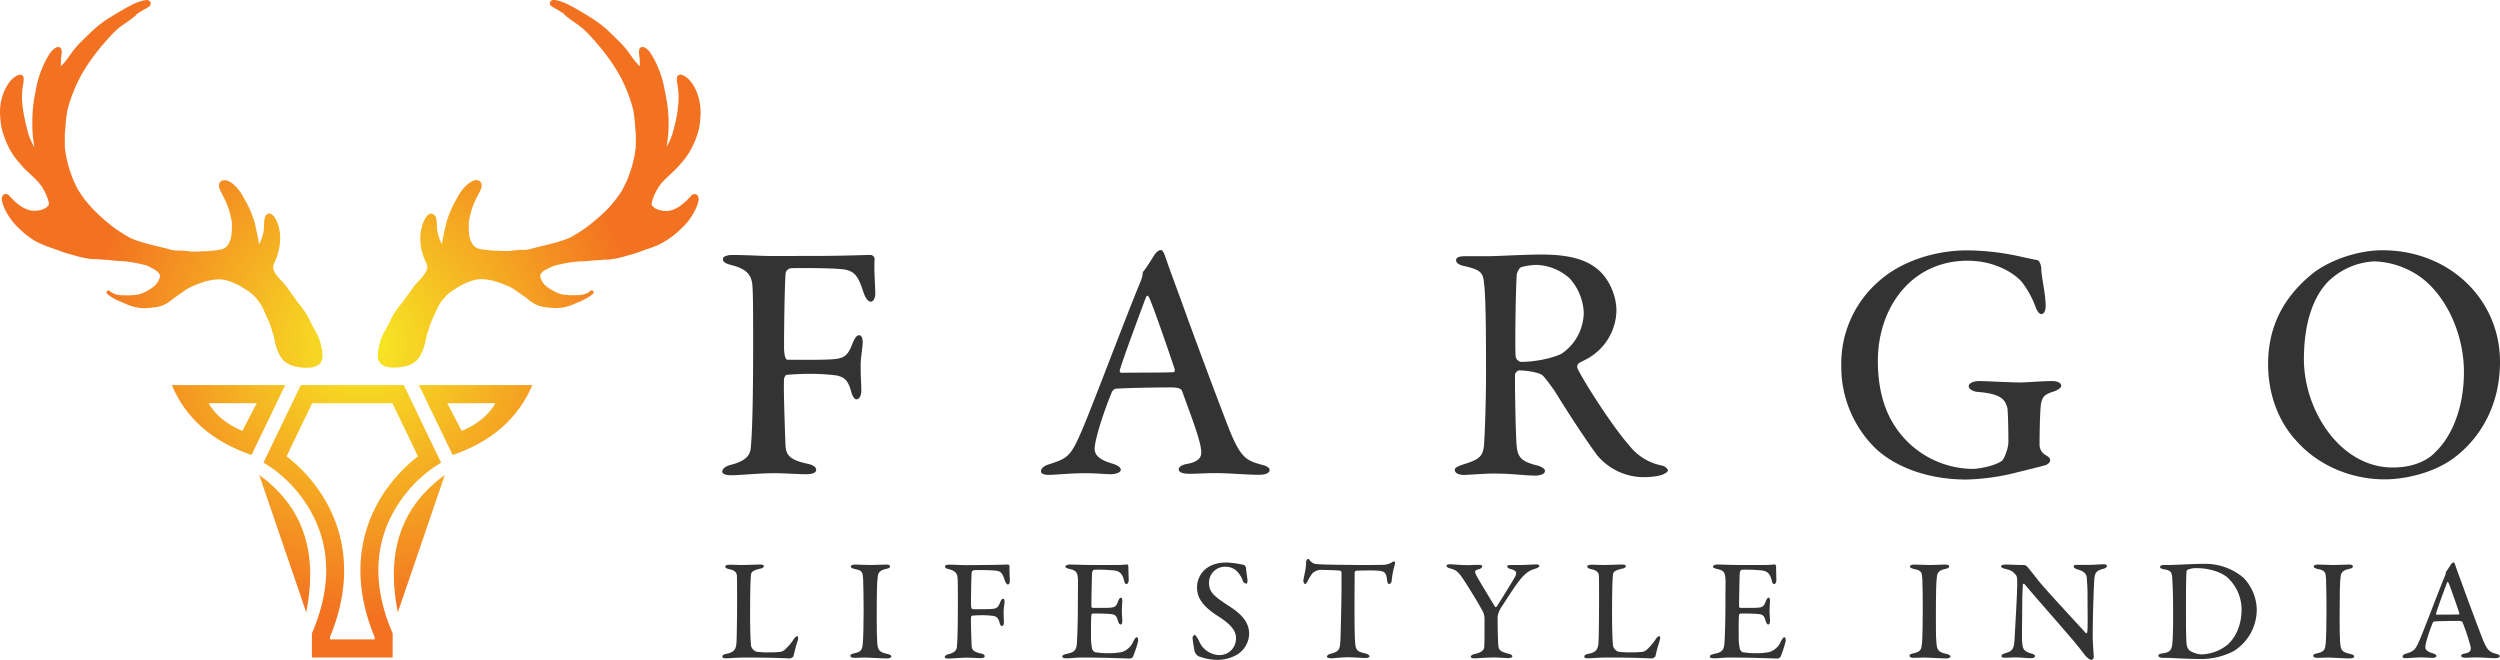
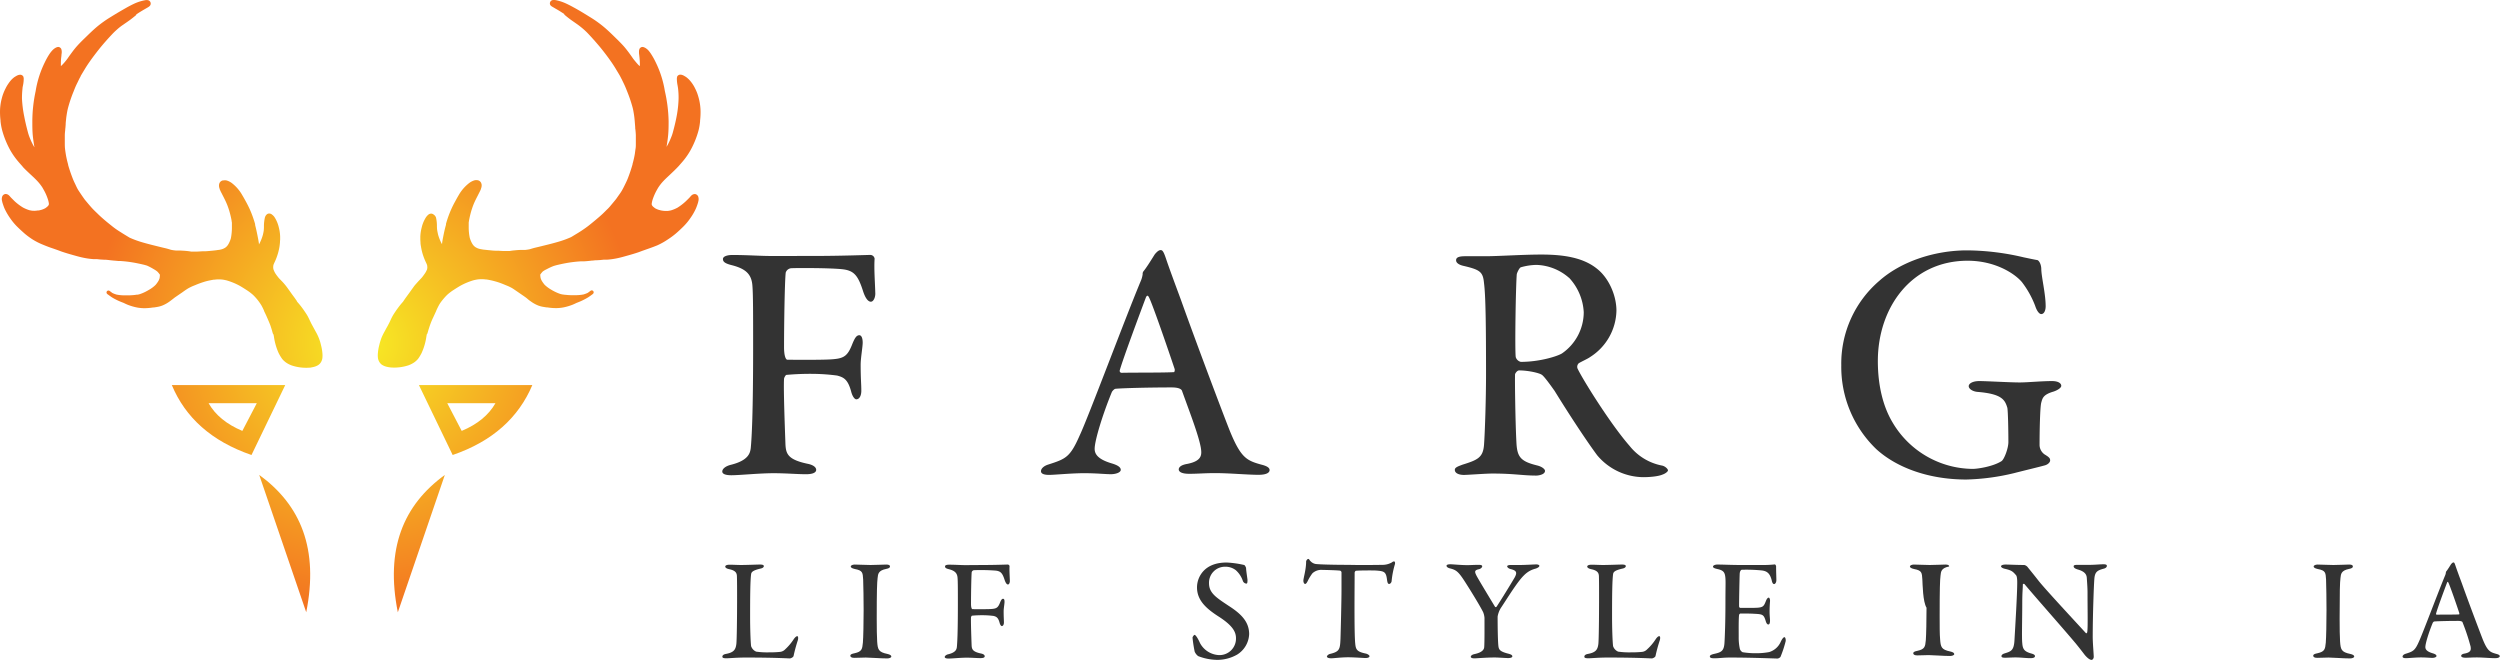
<svg xmlns="http://www.w3.org/2000/svg" xmlns:xlink="http://www.w3.org/1999/xlink" viewBox="0 0 910.06 240.26">
  <defs>
    <style>.cls-1{fill:#333;}.cls-2{fill:url(#radial-gradient);}.cls-3{fill:url(#radial-gradient-6);}</style>
    <radialGradient id="radial-gradient" cx="132.5" cy="124.88" r="99.52" gradientUnits="userSpaceOnUse">
      <stop offset="0" stop-color="#f7ec24" />
      <stop offset="1" stop-color="#f37221" />
    </radialGradient>
    <radialGradient id="radial-gradient-6" cx="92.72" cy="81.7" r="0" xlink:href="#radial-gradient" />
  </defs>
  <g id="Layer_2" data-name="Layer 2">
    <g id="Layer_1-2" data-name="Layer 1">
      <path class="cls-1" d="M296.9,93.17c8.89,0,18.89-.37,19.87-.37a1.6,1.6,0,0,1,1.61,1.36c-.25,3.58.12,8.15.24,12.34.13,1.61-.61,3.33-1.6,3.33s-2-1.23-2.84-3.82c-1.85-5.8-3.33-7.53-7.53-8s-16-.5-18.63-.37a2.3,2.3,0,0,0-2,1.6c-.37,3.21-.61,19-.61,27.15,0,3.09.61,4.57,1.23,4.57,4.69,0,14.19.12,17.16-.25,3.7-.37,4.93-1.48,6.54-5.68.74-1.72,1.35-3,2.46-3,.87,0,1.24,1.24,1.24,2.72s-.74,5.68-.74,7.9c0,5.43.24,7,.24,9.62,0,1.61-.61,3.09-1.85,3.09-.49,0-1.35-.87-1.85-2.84-1.23-4.57-2.84-5.18-5.06-5.8a70.43,70.43,0,0,0-8.27-.62,97.05,97.05,0,0,0-10.24.37c-.25,0-.86,1-.86,1.48-.25,3.46.37,19.75.49,23.08.12,3.95.49,6.17,8,7.78,2,.37,3.21,1.23,3.21,2.22s-1.23,1.6-3.7,1.6c-3.21,0-7.16-.37-11.85-.37-5.18,0-12.34.74-15.3.74-2.47,0-3.33-.61-3.33-1.35,0-1,1.23-2,3.2-2.47,6.42-1.61,6.92-4.32,7.16-6,.37-3.83.87-12.59.87-37,0-11.61,0-18.76-.25-22-.25-4.2-2.22-6.3-7.53-7.65-2.47-.62-3.21-1.24-3.21-2.23s1.61-1.48,3.46-1.48c5.43,0,10.12.37,14.19.37Z" />
      <path class="cls-1" d="M424.4,94c1.11,3.33,3.21,9,5.43,15,6.54,18.27,15.67,42.34,17.77,47.64,4.07,10,6.17,11,11.48,12.47,2,.49,3.08,1.11,3.08,2s-1,1.73-4.07,1.73c-3.83,0-10.61-.62-15.67-.62-4.08,0-6.3.25-9.51.25-3,0-3.82-.86-3.82-1.6s.74-1.61,3.08-2c5.68-1.11,5.31-3.58,4.94-6-.87-4.69-3.95-12.59-6.79-20.48-.12-.5-.74-1.36-3.82-1.36-8.15,0-17.9.25-20.37.49-.49,0-1.11.74-1.36,1.11-3.45,8.4-6.29,17.77-6.29,20.74,0,1.6.74,3.7,6.17,5.3,2.1.62,3.33,1.36,3.33,2.35s-1.85,1.6-3.58,1.6c-2.09,0-5.18-.37-9.75-.37s-10.86.62-12.71.62c-2.34,0-3-.62-3-1.36s.74-1.85,2.84-2.47c6.17-2,7.77-2.59,11.23-10.49,3-6.29,16.78-43.19,22.21-56.15a9.41,9.41,0,0,0,.74-2.59,1.48,1.48,0,0,1,.25-1c1.24-1.48,3.33-4.94,4.2-6.29.86-1,1.48-1.48,2.1-1.48S423.53,91.45,424.4,94Zm3.21,40.35c-2-6-8.15-23.94-9.38-26.16-.37-.74-.74-.74-1.11.12-2.23,5.93-8.52,22.84-9.51,26.54a.7.7,0,0,0,.74.86c4.82-.12,14.81,0,19-.24C427.48,135.51,427.73,134.89,427.61,134.39Z" />
      <path class="cls-1" d="M578.79,130c-.61.5-3.08,1.61-4.07,2.22a1.78,1.78,0,0,0-.49,1.85c1.48,3.34,11.85,20.12,19,28.27a19.85,19.85,0,0,0,11.85,7.15c1.11.25,2.1,1.24,2.1,1.73s-1.11,1.24-1.85,1.48c-1.61.74-4.81,1-7.16,1a22.15,22.15,0,0,1-16.78-8c-4.2-5.68-10.49-15.31-15.43-23.33-1.73-2.47-4-5.55-4.69-5.92-.74-.62-4.81-1.61-8.27-1.61-.74,0-1.36,1-1.48,1.36-.12,2.22.12,18,.49,24.81.25,5.31,1.48,6.91,7.41,8.39,2.1.49,3,1.48,3,2,0,1.35-2.34,1.72-3.21,1.72-4.94,0-8-.74-15.92-.74-2.59,0-9,.5-10.37.5-1.85,0-3.33-.62-3.33-1.85,0-.87,1.11-1.24,2.72-1.86,5.55-1.72,7.53-2.59,7.9-7.15.37-4.94.74-17.41.74-25.55,0-17.77-.13-28.88-.74-33.45-.37-4.07-1.49-4.81-7.16-6.17-1.85-.37-3-1.11-3-2.1s.86-1.48,3.33-1.48h7.4c4.57,0,13.58-.61,20.24-.61,7.9,0,15.31,1,20.49,5.3,4,3.21,6.91,9.38,6.91,15.18A20.46,20.46,0,0,1,578.79,130Zm-7.65-28.88a18.84,18.84,0,0,0-11.85-4.69,21.81,21.81,0,0,0-5.67.87c-.62.24-1.48,2.22-1.48,2.59-.37,4.44-.74,27.64-.37,30.11a2.54,2.54,0,0,0,1.85,1.73c7,0,13.45-2.1,15-3.09a18.28,18.28,0,0,0,7.9-15A19.89,19.89,0,0,0,571.14,101.07Z" />
      <path class="cls-1" d="M736.65,93.67c2.35.49,3.46.74,4.94,1,.37,0,1.35,1,1.48,3,0,3.08,1.6,9.13,1.6,13.82,0,1.6-.61,2.84-1.6,2.84-.74,0-1.61-1.11-2.22-3a34.25,34.25,0,0,0-4.82-8.64c-2.71-3.21-9.87-7.78-19.74-7.78-20.61,0-32.71,17.16-32.71,36.53,0,8.76,1.85,16.54,5.43,22.46a34.2,34.2,0,0,0,29.13,16.79c1.48,0,7.16-.74,10.49-2.84,1-.74,2.47-4.69,2.47-6.91,0-4.32-.13-11-.37-12.47-.87-2.83-1.85-5.06-10.74-5.8-1.85-.12-3.33-1.11-3.33-2.09s1.48-1.86,3.82-1.86c2.72,0,11.23.5,14.69.5,3,0,7.77-.5,11.85-.5,2.1,0,3.33.74,3.33,1.73,0,.74-1.36,1.61-2.84,2.1-3.83,1.11-4,2.47-4.44,4s-.62,10.24-.62,15.3a4.26,4.26,0,0,0,1.85,3.58c1.85,1.11,2,1.48,2,2.22,0,.5-.62,1.36-1.85,1.73-2.23.62-6.42,1.61-11.24,2.84a81.73,81.73,0,0,1-17.4,2.34c-13.7,0-25.42-4.32-32.83-11.1a41.5,41.5,0,0,1-12.71-30.49,39.68,39.68,0,0,1,13.83-30.73c7.77-6.91,19.87-11.1,32-11.1A91.82,91.82,0,0,1,736.65,93.67Z" />
-       <path class="cls-1" d="M910.06,131.68c0,17-8.15,28.75-17.16,35.3-7.53,5.43-17.89,7.52-24.8,7.52-12.72,0-24.56-5.43-32.09-13.94-6.67-7.16-10.37-17.16-10.37-28,0-15,6.79-25.3,16-32.83,5.93-4.81,16.42-8.63,25.55-8.63C891.67,91.08,910.06,109,910.06,131.68Zm-62-29.74c-5.31,5.06-9.38,14.31-9.38,28.88,0,18.38,13.08,39.36,32.34,39.36,9.62,0,14.31-4.19,15.55-5.67,5.06-4.69,10.36-14.69,10.36-29.13,0-12.59-5.43-26-14.56-33.57a30.62,30.62,0,0,0-18-6.66A25.7,25.7,0,0,0,848.1,101.94Z" />
      <path class="cls-1" d="M265.59,205.57c1.42,0,2.68.1,4.21.1,2.05,0,5.62-.16,6.88-.16,1,0,1.37.21,1.37.58s-.42.74-1.21.89c-2.94.69-3.31,1.32-3.42,2.05-.31,2.47-.36,7.78-.36,15.56,0,4,.15,8.89.36,10.62a3.34,3.34,0,0,0,1.84,2,28,28,0,0,0,4.84.26,35.06,35.06,0,0,0,3.78-.16,3,3,0,0,0,1.95-.94,19,19,0,0,0,3.1-3.68c.58-.84,1.05-1.11,1.31-1.11s.42.58.21,1.42a57.07,57.07,0,0,0-1.57,5.78c-.11.53-1.11.9-1.32.9-.63,0-5.36-.32-16.08-.32-3.36,0-6,.27-7,.27s-1.52-.11-1.52-.58.42-.84,1.26-1c2.89-.53,3.57-1.53,3.83-3.63.16-1.31.27-9.09.27-16.66,0-2.73,0-6-.06-7.78,0-1.26-.31-2.26-2.78-2.78-1.05-.22-1.47-.58-1.47-.95S264.49,205.57,265.59,205.57Z" />
      <path class="cls-1" d="M314.21,210.93c-.16-2.47-.16-3.26-3-3.79-1.21-.26-1.52-.63-1.52-.94s.58-.69,1.42-.69c1.37,0,4.05.16,5.78.16,2.58,0,3.89-.16,5.73-.16.89,0,1.37.21,1.37.69s-.53.73-1.37.89c-2.94.58-3,1.89-3.15,3.31-.21,1.68-.32,4.73-.32,14.82,0,3.58.05,6.63.16,8.31.21,2.89.42,3.84,3.73,4.52.95.21,1.42.52,1.42.95s-.84.68-1.47.68c-2.58,0-6.26-.32-7.83-.32s-2.26.11-4.21.11c-1.05,0-1.42-.37-1.42-.79s.47-.68,1.58-.89c2.57-.58,2.78-1.42,3-3.84.16-1.89.27-7.36.27-11.83C314.37,219,314.31,212.71,314.21,210.93Z" />
      <path class="cls-1" d="M358.36,205.67c3.78,0,8-.16,8.46-.16a.68.68,0,0,1,.68.58c-.1,1.53.06,3.47.11,5.26.05.68-.26,1.42-.68,1.42s-.84-.53-1.21-1.63c-.79-2.47-1.42-3.21-3.21-3.42a70.73,70.73,0,0,0-7.94-.16,1,1,0,0,0-.84.69c-.15,1.36-.26,8.09-.26,11.56,0,1.31.26,1.94.53,1.94,2,0,6,.06,7.3-.1,1.58-.16,2.1-.63,2.79-2.42.31-.73.58-1.26,1.05-1.26s.53.53.53,1.16-.32,2.41-.32,3.36c0,2.31.1,3,.1,4.1,0,.68-.26,1.31-.78,1.31-.21,0-.58-.36-.79-1.2-.53-1.95-1.21-2.21-2.16-2.48a31.56,31.56,0,0,0-3.52-.26,40.72,40.72,0,0,0-4.36.16c-.11,0-.37.42-.37.63-.1,1.47.16,8.41.21,9.83.05,1.68.21,2.63,3.42,3.31.84.16,1.36.53,1.36,1s-.52.68-1.57.68c-1.37,0-3.05-.16-5.05-.16-2.21,0-5.25.32-6.52.32-1.05,0-1.42-.26-1.42-.58s.53-.84,1.37-1c2.73-.68,2.94-1.84,3.05-2.58.16-1.63.37-5.36.37-15.77,0-4.94,0-8-.11-9.35-.1-1.79-.94-2.68-3.2-3.26-1.05-.26-1.37-.53-1.37-1s.68-.63,1.47-.63c2.31,0,4.31.16,6,.16Z" />
-       <path class="cls-1" d="M405.45,205.67a38.63,38.63,0,0,0,4.84-.21c.16-.05.42.37.47.63,0,2.1.11,4,.11,5.1,0,.74-.37,1.42-.84,1.42s-.74-.74-.85-1.31c-.68-2.79-1.89-3.37-3.46-3.63a57.31,57.31,0,0,0-7.47-.26c-.1,0-.68.26-.73,1.52s-.27,10.67-.21,11.88c.05.21.15.47.47.47h3.52c4.73,0,4.84-.16,5.78-2.57.32-.79.69-1.16,1-1.16s.53.79.47,1.26c-.1,1.42-.15,2.47-.15,3.73,0,1.42.1,2.16.15,3.31,0,1-.21,1.48-.63,1.48s-.73-.58-.89-1.11c-.74-2.42-1-2.63-4-2.78-1.68-.11-3.78-.11-5.25-.11-.21,0-.47.37-.47.47-.21,1.21-.16,5.94-.16,8.1a19.39,19.39,0,0,0,.42,4.31,2.06,2.06,0,0,0,1.05,1.21,28.89,28.89,0,0,0,4.68.37,25.48,25.48,0,0,0,5-.42,6.72,6.72,0,0,0,4.26-3.89c.63-1.21,1-1.53,1.31-1.53s.53.9.42,1.47a40.29,40.29,0,0,1-1.89,5.73,2,2,0,0,1-1,.58c-.58,0-9.56-.37-17.19-.37-2.89,0-3.94.27-5.88.27-1,0-1.63-.11-1.63-.69,0-.42.63-.68,1.47-.89,2.68-.58,3.63-1.05,3.84-3.89.15-2.16.36-7.89.36-14.4,0-6.31.11-7.68,0-9.2-.15-2.21-.68-2.94-2.94-3.42-1.1-.26-1.58-.47-1.58-.89s.79-.74,1.53-.74c2.47,0,5,.16,8.3.16Z" />
      <path class="cls-1" d="M452.91,205.67c.32.11.63.89.69,1.05,0,.9.52,4.15.52,4.36,0,.9-.05,1.37-.42,1.37a1.51,1.51,0,0,1-1.31-1.1,9.18,9.18,0,0,0-2.53-3.79A6.13,6.13,0,0,0,446,206.3a5.82,5.82,0,0,0-5.89,6c0,3.57,2.58,5.2,7.25,8.3,4.58,2.94,7.36,5.84,7.36,10.25a9.17,9.17,0,0,1-4.41,7.46,14.66,14.66,0,0,1-7.15,1.9,19.73,19.73,0,0,1-7-1.37,4,4,0,0,1-1.27-1.63,48.68,48.68,0,0,1-.78-5.1c0-.26.52-1,.73-1,.42,0,1.26,1.32,2,3a8.26,8.26,0,0,0,6.94,4.36,6,6,0,0,0,6.15-6.1c0-2.26-1.05-4.57-6.42-8-4.67-3-7.77-6-7.77-10.56a8.81,8.81,0,0,1,2.94-6.52c1.68-1.47,4.15-2.52,7.88-2.52A36.05,36.05,0,0,1,452.91,205.67Z" />
      <path class="cls-1" d="M503,205.62a7,7,0,0,0,3.68-.89,1.4,1.4,0,0,1,.79-.37c.26,0,.52.47.26,1.21a31.69,31.69,0,0,0-1.15,6c-.06.47-.48,1-.9,1s-.63-.37-.79-1.68c-.36-2.79-1.05-3-4.15-3.21-.94-.05-6.41-.05-7.2.11-.21.05-.42.52-.42.68,0,2.47-.05,7.94-.05,12.46,0,6.1.05,11.19.26,13.3s.47,3,3.84,3.68c.68.15,1.36.63,1.36.94,0,.58-.94.69-1.47.69s-4.2-.27-6.31-.27c-2.47,0-5.41.37-6.14.37-1.06,0-1.58-.31-1.58-.63s.52-.79,1.05-.95c3.57-.84,3.73-1.68,3.89-5.57.1-3.15.37-13.77.37-17.82v-6.25a.72.72,0,0,0-.48-.68c-1-.16-5.46-.27-6.36-.27a4.78,4.78,0,0,0-3.73,1.21,15.87,15.87,0,0,0-1.68,2.73c-.53,1.11-.84,1.16-1,1.16-.37,0-.63-.63-.63-1.16,0-1,1-4,1-7,0-.31.42-.94.79-.94s.37.42.84.84a3.3,3.3,0,0,0,1.89,1c1.32.16,6.1.31,12.14.31C493.91,205.72,501,205.67,503,205.62Z" />
      <path class="cls-1" d="M528,205.41c.89,0,3.73.31,6.15.31,1.47,0,2.15-.1,4.25-.1.84,0,1.16.21,1.16.52s-.37.84-1.16,1.06c-1.84.36-1.57,1.05-.89,2.41.63,1.21,4.41,7.47,6.73,11.3.1.16.47.11.58-.1,1.31-1.95,5.25-8.36,6.57-10.62,1-1.84.63-2.52-1.53-3.05-.79-.21-1.21-.68-1.21-1s.69-.47,1.21-.47c1.42,0,2.26,0,3.47,0,1.84,0,5.1-.21,5.94-.21.58,0,1.1.21,1.1.53s-.52.73-1.36,1c-2.47.64-3.94,1.9-5.68,4.05-2.42,3.05-5.26,7.73-7,10.3a8.74,8.74,0,0,0-1.16,3.11c0,3,.06,9.3.32,11,.21,1.16.73,1.79,3.68,2.53,1,.26,1.36.57,1.36.94s-.52.63-1.57.63c-.79,0-3.63-.21-4.84-.21-3.2,0-6.67.32-7.41.32-.89,0-1.31-.26-1.31-.58s.37-.79,1.47-1c2.84-.63,3.36-1.73,3.42-2.52.15-2.16.1-7.89.1-10.67a7.24,7.24,0,0,0-.47-2c-.9-1.89-4.1-7.15-6.52-10.93s-3.21-4.42-5.36-5c-1-.2-1.47-.63-1.47-1S527.07,205.41,528,205.41Z" />
      <path class="cls-1" d="M579.37,205.57c1.42,0,2.68.1,4.2.1,2,0,5.63-.16,6.89-.16,1,0,1.37.21,1.37.58s-.43.74-1.21.89c-3,.69-3.31,1.32-3.42,2.05-.32,2.47-.37,7.78-.37,15.56,0,4,.16,8.89.37,10.62a3.34,3.34,0,0,0,1.84,2,28,28,0,0,0,4.84.26,35.18,35.18,0,0,0,3.78-.16,3,3,0,0,0,1.94-.94,18.6,18.6,0,0,0,3.11-3.68c.57-.84,1-1.11,1.31-1.11s.42.58.21,1.42a54.84,54.84,0,0,0-1.58,5.78c-.1.53-1.1.9-1.31.9-.63,0-5.36-.32-16.08-.32-3.37,0-6,.27-7,.27s-1.52-.11-1.52-.58.42-.84,1.26-1c2.89-.53,3.58-1.53,3.84-3.63.16-1.31.26-9.09.26-16.66,0-2.73,0-6-.05-7.78,0-1.26-.32-2.26-2.79-2.78-1-.22-1.47-.58-1.47-.95S578.26,205.57,579.37,205.57Z" />
      <path class="cls-1" d="M641.23,205.67a38.63,38.63,0,0,0,4.84-.21c.15-.05.42.37.47.63,0,2.1.1,4,.1,5.1,0,.74-.36,1.42-.84,1.42s-.73-.74-.84-1.31c-.68-2.79-1.89-3.37-3.47-3.63a57.06,57.06,0,0,0-7.46-.26c-.11,0-.68.26-.74,1.52s-.26,10.67-.21,11.88c.06.21.16.47.48.47h3.52c4.73,0,4.83-.16,5.78-2.57.32-.79.68-1.16,1-1.16s.52.79.47,1.26c-.1,1.42-.16,2.47-.16,3.73,0,1.42.11,2.16.16,3.31,0,1-.21,1.48-.63,1.48s-.73-.58-.89-1.11c-.74-2.42-1-2.63-4-2.78-1.68-.11-3.78-.11-5.25-.11-.21,0-.48.37-.48.47-.21,1.21-.15,5.94-.15,8.1a18.81,18.81,0,0,0,.42,4.31,2.06,2.06,0,0,0,1,1.21,28.89,28.89,0,0,0,4.68.37,25.48,25.48,0,0,0,5-.42,6.72,6.72,0,0,0,4.26-3.89c.63-1.21,1-1.53,1.31-1.53s.53.9.42,1.47a40.29,40.29,0,0,1-1.89,5.73,2,2,0,0,1-1,.58c-.58,0-9.57-.37-17.19-.37-2.89,0-3.94.27-5.88.27-1,0-1.63-.11-1.63-.69,0-.42.63-.68,1.47-.89,2.68-.58,3.62-1.05,3.84-3.89.15-2.16.36-7.89.36-14.4,0-6.31.11-7.68,0-9.2-.15-2.21-.68-2.94-2.94-3.42-1.1-.26-1.58-.47-1.58-.89s.79-.74,1.53-.74c2.47,0,5,.16,8.3.16Z" />
-       <path class="cls-1" d="M699.78,210.93c-.16-2.47-.16-3.26-3-3.79-1.21-.26-1.53-.63-1.53-.94s.58-.69,1.42-.69c1.37,0,4.05.16,5.78.16,2.58,0,3.89-.16,5.73-.16.9,0,1.37.21,1.37.69s-.53.73-1.37.89c-2.94.58-3,1.89-3.15,3.31-.21,1.68-.32,4.73-.32,14.82,0,3.58,0,6.63.16,8.31.21,2.89.42,3.84,3.73,4.52.95.21,1.42.52,1.42.95s-.84.68-1.47.68c-2.58,0-6.26-.32-7.83-.32s-2.26.11-4.21.11c-1,0-1.42-.37-1.42-.79s.48-.68,1.58-.89c2.58-.58,2.79-1.42,3-3.84.15-1.89.26-7.36.26-11.83C699.94,219,699.89,212.71,699.78,210.93Z" />
+       <path class="cls-1" d="M699.78,210.93c-.16-2.47-.16-3.26-3-3.79-1.21-.26-1.53-.63-1.53-.94s.58-.69,1.42-.69c1.37,0,4.05.16,5.78.16,2.58,0,3.89-.16,5.73-.16.9,0,1.37.21,1.37.69c-2.94.58-3,1.89-3.15,3.31-.21,1.68-.32,4.73-.32,14.82,0,3.58,0,6.63.16,8.31.21,2.89.42,3.84,3.73,4.52.95.21,1.42.52,1.42.95s-.84.68-1.47.68c-2.58,0-6.26-.32-7.83-.32s-2.26.11-4.21.11c-1,0-1.42-.37-1.42-.79s.48-.68,1.58-.89c2.58-.58,2.79-1.42,3-3.84.15-1.89.26-7.36.26-11.83C699.94,219,699.89,212.71,699.78,210.93Z" />
      <path class="cls-1" d="M730.11,205.51c1.21,0,4.1.16,6.78.16a2.26,2.26,0,0,1,1.15.68c.79,1,2.11,2.58,4.16,5.21,2.42,3.05,13.72,15.19,17.08,18.87.31.31.53-.21.53-.37.26-1.63.1-7.36.1-14.3,0-1.78-.16-3.73-.26-5.31-.06-1.1-.48-2.36-3.31-3.15-1.05-.32-1.48-.68-1.48-1.16s.69-.52,1.42-.52c1.32,0,2.74,0,4.31,0,2,0,3.79-.21,5.15-.21.9,0,1.21.21,1.21.58s-.31.84-1.26,1.05c-2.31.63-3.15,1.21-3.31,3.89-.16,1.84-.58,12.88-.58,20.92,0,2.21.37,6.31.37,7.25,0,.53-.37,1.11-.79,1.11-.84,0-1.94-1.16-2.47-1.79-.89-1.16-1.89-2.47-3.31-4.21-4.94-5.88-13.88-15.92-18.61-21.55-.21-.26-.63-.1-.63.11,0,1.42-.21,2.89-.21,7,0,5.26-.21,12.46,0,14.3.16,2.26.74,3.1,3.31,3.83,1.06.27,1.32.63,1.32.95,0,.53-.69.74-1.68.74-1.53,0-3.53-.27-5.42-.27-1.15,0-2.84.11-3.73.11s-1.37-.11-1.37-.58.53-.79,1-.95c2.48-.78,3.53-1,3.74-4.94.26-4.57,1-16.66,1-20.92,0-1.94-.27-2.47-.42-2.63-1.32-1.57-1.84-1.83-4.32-2.41-.57-.16-1.15-.48-1.15-.84S729,205.51,730.11,205.51Z" />
-       <path class="cls-1" d="M816.67,210.3a17.12,17.12,0,0,1,4.84,11.56A17.81,17.81,0,0,1,813.15,237a25.57,25.57,0,0,1-12.45,2.89c-2.16,0-6.94-.16-10.36-.37-1.1-.05-2.1-.05-2.94-.05-1.16,0-1.69-.37-1.69-.79s.53-.74,1.21-.79c3.53-.42,3.79-1.37,4-5.68.1-2.52.15-4.25.15-7.14s0-9.1-.26-13.25c-.1-3.36-.16-4.15-3.31-4.62-.58-.11-1.21-.42-1.21-.79s.53-.74,1.31-.74h1.74c2.63,0,8.57-.42,12.93-.42A21.59,21.59,0,0,1,816.67,210.3Zm-20.18-3c-.37.27-.47.42-.53.69-.1.78-.21,5.15-.21,9.83v7.62c0,3.62.06,6.72.21,9a3.84,3.84,0,0,0,1.16,2.42,9.3,9.3,0,0,0,4.15,1.36,15.94,15.94,0,0,0,9.41-3.36c3.16-2.68,5.31-7.36,5.31-13a15.91,15.91,0,0,0-5.36-11.82c-2.52-2-6.83-3.21-10.72-3.21A7.8,7.8,0,0,0,796.49,207.35Z" />
      <path class="cls-1" d="M846.74,210.93c-.16-2.47-.16-3.26-3-3.79-1.21-.26-1.52-.63-1.52-.94s.57-.69,1.42-.69c1.36,0,4,.16,5.78.16,2.57,0,3.89-.16,5.73-.16.89,0,1.36.21,1.36.69s-.52.73-1.36.89c-2.95.58-3,1.89-3.16,3.31-.21,1.68-.31,4.73-.31,14.82,0,3.58.05,6.63.16,8.31.21,2.89.42,3.84,3.73,4.52.94.21,1.42.52,1.42.95s-.85.68-1.48.68c-2.57,0-6.25-.32-7.83-.32s-2.26.11-4.2.11c-1.05,0-1.42-.37-1.42-.79s.47-.68,1.58-.89c2.57-.58,2.78-1.42,3-3.84.16-1.89.26-7.36.26-11.83C846.89,219,846.84,212.71,846.74,210.93Z" />
      <path class="cls-1" d="M893.88,206c.47,1.42,1.37,3.84,2.32,6.41,2.78,7.78,6.67,18,7.56,20.29,1.74,4.26,2.63,4.68,4.89,5.31.84.21,1.32.47,1.32.84s-.43.74-1.74.74c-1.63,0-4.52-.27-6.67-.27-1.74,0-2.69.11-4,.11s-1.63-.37-1.63-.69.32-.68,1.31-.84c2.42-.47,2.26-1.52,2.11-2.57a76,76,0,0,0-2.9-8.73c0-.21-.31-.58-1.62-.58-3.47,0-7.63.11-8.68.21-.21,0-.47.32-.57.48-1.48,3.57-2.69,7.57-2.69,8.83,0,.68.32,1.58,2.63,2.26.9.26,1.42.58,1.42,1s-.79.68-1.52.68c-.9,0-2.21-.16-4.16-.16s-4.62.27-5.41.27c-1,0-1.26-.27-1.26-.58s.31-.79,1.21-1.05c2.63-.84,3.31-1.11,4.78-4.47,1.26-2.68,7.15-18.4,9.46-23.92a4,4,0,0,0,.32-1.1.66.66,0,0,1,.1-.42c.53-.63,1.42-2.1,1.79-2.68.37-.42.63-.63.89-.63S893.51,204.93,893.88,206Zm1.37,17.19c-.84-2.58-3.47-10.2-4-11.15-.15-.31-.31-.31-.47.06-.95,2.52-3.63,9.72-4,11.3a.29.29,0,0,0,.32.36c2.05-.05,6.31,0,8.09-.1C895.2,223.7,895.3,223.44,895.25,223.23Z" />
      <path class="cls-2" d="M164.78,165.63c14.57-5,24-13.65,29-25.45H152.5Zm3.29-8.77-5.26-10.09h17.55Q176.69,153.24,168.07,156.86Z" />
      <path class="cls-2" d="M62.55,140.18c4.93,11.8,14.39,20.42,29,25.45l12.28-25.45Zm25.67,16.68q-8.62-3.63-12.29-10.09H93.48Z" />
-       <path class="cls-2" d="M143.92,185.16A48.88,48.88,0,0,1,158.06,170l2.51-1.55L147,140.18H109.5L97.19,165.74l-1.27,2.66,2.5,1.56a48.88,48.88,0,0,1,14.14,15.2c7.81,13.19,8.23,28.26,1.24,44.79l-.26.61v8.79h29.4v-8.79l-.26-.61C135.69,213.42,136.11,198.35,143.92,185.16Zm-7.56,47.6H120.12v-.87c9.48-22.95,4.13-40-2.06-50.34a56.46,56.46,0,0,0-13.73-15.45l9.3-19.33h29.21l9.31,19.33a56.46,56.46,0,0,0-13.73,15.45c-6.2,10.31-11.54,27.39-2.06,50.34Z" />
      <path class="cls-2" d="M144.82,222.89l17.11-50C146.78,183.88,140.21,199.86,144.82,222.89Z" />
      <path class="cls-2" d="M94.36,172.87l17.11,50C116.08,199.86,109.51,183.88,94.36,172.87Z" />
      <polygon class="cls-3" points="92.72 81.7 92.72 81.7 92.72 81.7 92.72 81.7" />
      <path class="cls-2" d="M64.06,108l1.45-1,.81-.55c.65-.46,1.39-1,2.12-1.44.4-.23.81-.44,1.28-.66.29-.14.59-.26.89-.38l.47-.19c1-.42,2-.79,3-1.11s1.85-.51,2.63-.66c.39-.08.79-.15,1.18-.21l.25,0a10.88,10.88,0,0,1,1.35-.1,13.05,13.05,0,0,1,1.6.09c.41.06.83.15,1.38.27a24.1,24.1,0,0,1,4.84,2c.89.51,1.76,1.07,2.56,1.59a18.2,18.2,0,0,1,2.28,1.74,18.85,18.85,0,0,1,1.64,1.81,20.57,20.57,0,0,1,1.33,1.9c.38.66.71,1.35,1,2l0,.1.2.42c.31.65.63,1.3.92,2,.4.89.71,1.64,1,2.35s.56,1.63.75,2.25l.11.41.11.38.06.2.06.19a1.36,1.36,0,0,0,.24.38c.06.29.11.57.16.85a22.09,22.09,0,0,0,1.71,5.91,16.89,16.89,0,0,0,.91,1.58c.12.19.25.38.39.56a5.31,5.31,0,0,0,.7.73,6.4,6.4,0,0,0,1.12.84,9.69,9.69,0,0,0,1.65.79,16.61,16.61,0,0,0,6.4.8c.2,0,.41,0,.64-.07l.69-.14a5.58,5.58,0,0,0,1-.29,4.92,4.92,0,0,0,1-.52,3,3,0,0,0,.55-.51l.09-.1a2.83,2.83,0,0,0,.38-.59l.06-.12a3.56,3.56,0,0,0,.34-1.22,8.28,8.28,0,0,0,0-1.74,16.32,16.32,0,0,0-.48-2.79,17.2,17.2,0,0,0-1.94-5l-.24-.44-.33-.61-1-1.83c-.2-.4-.4-.81-.59-1.21s-.49-1.05-.77-1.56-.54-.9-.83-1.33l-.15-.22c-.24-.36-.52-.78-.81-1.17a28.68,28.68,0,0,0-2-2.48l-.16-.25,0-.07c-.32-.48-.65-.94-1-1.43-.77-1-1.44-2-2.06-2.84-.45-.64-.83-1.15-1.21-1.61a20.36,20.36,0,0,0-1.38-1.53l-.24-.25c-.35-.35-.71-.72-1-1.11a15.44,15.44,0,0,1-1-1.39A8.54,8.54,0,0,1,99.53,98a4.12,4.12,0,0,1-.08-.65,5,5,0,0,1,.08-.87,9.32,9.32,0,0,1,.42-1l.17-.36c.22-.49.43-1,.61-1.5a20.86,20.86,0,0,0,1-3.77c.08-.53.15-1.08.19-1.65q0-.46.06-.93c0-.3,0-.59,0-.88v-.31a15.07,15.07,0,0,0-.49-3.32,12,12,0,0,0-1.21-3.13c-.17-.3-.33-.55-.48-.77A4.56,4.56,0,0,0,99,78.1a1.63,1.63,0,0,0-.79-.36,1.55,1.55,0,0,0-.43,0,1.39,1.39,0,0,0-.55.22,2.32,2.32,0,0,0-.81,1.28,13.8,13.8,0,0,0-.34,3v.3A12.51,12.51,0,0,1,96,84c-.08.54-.2,1.07-.31,1.52a16.49,16.49,0,0,1-1.2,3.06c-.07.14-.15.27-.23.4l0-.28c-.09-.66-.21-1.36-.39-2.26-.33-1.7-.63-3.12-1-4.54l0-.07,0-.06v0h0l0-.12h0v0h0l0-.13v.06a40.74,40.74,0,0,0-2-5.52c-.41-.88-.83-1.72-1.25-2.49l-.06-.11c-.43-.79-.88-1.6-1.35-2.38a14.71,14.71,0,0,0-3.84-4.46,6.28,6.28,0,0,0-1.38-.76,4.47,4.47,0,0,0-.65-.2,3.28,3.28,0,0,0-.88,0H81.2a2.24,2.24,0,0,0-.46.14,2.16,2.16,0,0,0-.46.32,1.68,1.68,0,0,0-.38.53,2.22,2.22,0,0,0-.17.66,3,3,0,0,0,.21,1.37l0,.07a5.51,5.51,0,0,0,.27.65c.15.34.32.68.5,1l.11.23.32.62c.37.72.75,1.47,1.1,2.23a23.07,23.07,0,0,1,1.13,3l-.06-.24a37.05,37.05,0,0,1,1,4.06c0,.25.08.5.11.76a2.17,2.17,0,0,1,0,.26v.16c0,.55,0,1.13,0,1.69a20.32,20.32,0,0,1-.38,3.59,9.64,9.64,0,0,1-.83,2c-.08.14-.16.28-.25.42s-.23.3-.39.49a5.91,5.91,0,0,1-.63.53c-.2.11-.38.21-.57.3a5.18,5.18,0,0,1-.67.25,8.6,8.6,0,0,1-1.17.24c-.29,0-.59.09-.89.12-.66.08-1.39.16-2.22.23-.57.06-1.14.1-1.72.13l-.55,0-.37,0-1.89.11c-.39,0-.77,0-1.16,0s-.71,0-1,0h-.19c-.6-.11-1.16-.18-1.71-.23-.84-.08-1.7-.12-2.53-.16H65l-.53,0-.53,0a14.69,14.69,0,0,1-1.72-.26l-.47-.15-.33-.1c-.39-.12-.79-.22-1.18-.32l-.78-.18-.87-.21-3.15-.78c-1.33-.34-2.87-.74-4.36-1.2a35.44,35.44,0,0,1-3.89-1.47l-.45-.27-1-.61c-.7-.42-1.62-1-2.5-1.56s-1.65-1.12-2.46-1.77-1.61-1.28-2.39-1.94S36.6,78.83,35.75,78l-.22-.22c-.57-.54-1.16-1.11-1.71-1.68s-1.1-1.22-1.62-1.83l-.31-.37L31,72.84c-.24-.29-.46-.62-.68-.93l-.09-.13-.06-.08c-.5-.72-1-1.47-1.5-2.22S27.84,68,27.52,67.3c-.43-.88-.78-1.62-1.08-2.41s-.64-1.68-.92-2.53S25,60.78,24.79,60l0-.09,0-.06v0a34.72,34.72,0,0,1-.82-3.61c-.13-.79-.22-1.43-.29-2s-.08-1.15-.09-1.72v-.2c0-1.07,0-2,0-3,0-.68.08-1.37.15-2,0-.29.05-.59.08-.88l.09-1.14c0-.63.09-1.27.15-1.89.11-1.11.3-2.2.45-3,.06-.33.14-.65.22-1a49.76,49.76,0,0,1,1.92-5.78l.12-.28c.32-.83.66-1.69,1.05-2.51.12-.25.24-.5.37-.75l.29-.61.17-.35c.17-.35.34-.7.52-1l.18-.35,0-.09c.43-.73.88-1.47,1.31-2.19l.23-.38c.57-.94,1.11-1.76,1.63-2.5,1.1-1.58,2.33-3.2,3.76-5,1.27-1.56,2.7-3.21,4.39-5a25.39,25.39,0,0,1,1.9-1.85C43.43,10,44.15,9.45,44.85,9c.37-.27.75-.53,1.13-.79l1.18-.83c.84-.61,1.63-1.25,2.29-1.8a.54.54,0,0,0,.19-.37c.56-.36,1.12-.72,1.69-1.07l0,0h0l.78-.47,1.73-1c.46-.28.89-.58,1-1.12A1.26,1.26,0,0,0,53.94.09a2.46,2.46,0,0,0-1.16,0,5.59,5.59,0,0,0-.69.14A16.55,16.55,0,0,0,49,1.27c-.94.44-1.88.92-2.8,1.43-1.75,1-3.58,2.05-5.78,3.42a41.46,41.46,0,0,0-5.28,3.76c-1.49,1.27-2.91,2.67-4.28,4l-.54.52c-.71.7-1.53,1.52-2.32,2.41s-1.33,1.62-1.88,2.35l-.92,1.26-.69,1c-.52.7-1.08,1.38-1.67,2a6.93,6.93,0,0,1-.68.64c0-.16,0-.33,0-.54,0-.84,0-1.75.15-2.79l.06-.54c0-.34.08-.68.1-1a3.23,3.23,0,0,0,0-.44v-.07a3.06,3.06,0,0,0-.16-.82.91.91,0,0,0-.26-.38,1.17,1.17,0,0,0-.46-.31,1.06,1.06,0,0,0-.57-.06,2.11,2.11,0,0,0-.6.2,3.76,3.76,0,0,0-.77.48,4.55,4.55,0,0,0-.57.52A10.9,10.9,0,0,0,18,19.67a26.4,26.4,0,0,0-1.68,3A36.94,36.94,0,0,0,13,33v.06h0a52.84,52.84,0,0,0-1.23,11.12c0,1.67,0,3.39.16,5.11.14,1.43.37,2.87.59,4.26v.07l0,0,0,0a23.63,23.63,0,0,1-1.28-2.49c-.2-.47-.4-.94-.58-1.41s-.28-.83-.41-1.24l0,0c-.58-2.12-1.07-4.18-1.44-6.14A42.51,42.51,0,0,1,8,35.91a31.36,31.36,0,0,1,.19-3.67c0-.4.12-.81.19-1.2a11.27,11.27,0,0,0,.25-2.59,1.26,1.26,0,0,0-.1-.38l0-.11a1.08,1.08,0,0,0-.34-.45,1.25,1.25,0,0,0-1-.29l-.1,0a3.38,3.38,0,0,0-1.24.49,6.58,6.58,0,0,0-.83.53c-.24.2-.49.42-.75.67A12.36,12.36,0,0,0,3,30.52a12.75,12.75,0,0,0-1,1.73A16,16,0,0,0,1.22,34C1,34.57.8,35.22.64,35.86a19.22,19.22,0,0,0-.62,4,25.46,25.46,0,0,0,.17,4l0,.27A22.22,22.22,0,0,0,.8,47.48a33,33,0,0,0,2.87,7.08,26.94,26.94,0,0,0,2.21,3.32c.74.95,1.56,1.86,2.36,2.75l0,.06c.93,1,2,2,3,2.93l.87.81c.6.57,1.23,1.18,1.81,1.84a16.5,16.5,0,0,1,1.52,2c.44.77.84,1.46,1.18,2.2a19.47,19.47,0,0,1,.87,2.25,8,8,0,0,1,.3,1.35,2.91,2.91,0,0,1,0,.31,1.85,1.85,0,0,1-.12.33,4.08,4.08,0,0,1-.25.33,7.57,7.57,0,0,1-.94.76,7.93,7.93,0,0,1-1.43.59H15a7.24,7.24,0,0,1-.92.22H14c-.37,0-.73.09-1.12.11s-.69,0-1,0a8.19,8.19,0,0,1-1-.17h-.07a12.89,12.89,0,0,1-2.43-1A19,19,0,0,1,5.3,73.23l-.11-.1A.68.68,0,0,0,5.07,73l-1-1c-.11-.11-.21-.23-.31-.34a6.2,6.2,0,0,0-.42-.46,1.87,1.87,0,0,0-1.11-.57,1.22,1.22,0,0,0-.33,0,1.48,1.48,0,0,0-1.07.85,2.71,2.71,0,0,0-.09,1.65,8.27,8.27,0,0,0,.3,1.12c.2.59.39,1.16.64,1.72a22.19,22.19,0,0,0,2,3.44A21.49,21.49,0,0,0,6.1,82.36c1,1,2,1.9,2.87,2.67a27.2,27.2,0,0,0,3,2.2,23.7,23.7,0,0,0,3.68,1.85c1.25.52,2.5,1,3.56,1.34l.43.15,1.37.48.59.22c.37.14.73.28,1.1.4,1.12.38,2.32.74,3.65,1.11l.28.08c1.16.33,2.35.67,3.55.92a26.44,26.44,0,0,0,3.85.55c.44,0,.88,0,1.25,0l1.21.13,1.31.08h.33c.5,0,1,.08,1.52.13l.55.07,1.09.11,1,.08L43,95l.66,0c.84.06,1.71.13,2.56.23s1.95.27,3,.46c.88.17,1.82.37,3,.64q.64.16,1.29.36A21.53,21.53,0,0,1,56,98a8.29,8.29,0,0,1,1.3.88,8.68,8.68,0,0,1,.91,1.12l0,0h0a7.64,7.64,0,0,1-.12,1.28,6.07,6.07,0,0,1-.38.93,10.78,10.78,0,0,1-1.11,1.54,11.51,11.51,0,0,1-1.91,1.48c-.52.32-1.14.68-1.77,1a14.81,14.81,0,0,1-2.08.86c-.2.06-.45.12-.7.17l-.16,0c-.29,0-.59.08-.89.11-.64.07-1.29.12-1.95.14-.87,0-1.6,0-2.28,0a15.41,15.41,0,0,1-2.36-.26,10.08,10.08,0,0,1-1.23-.43l-.37-.17-.9-.67-.11-.08a.69.69,0,0,0-.52-.13.7.7,0,0,0-.3,1.26l0,0a.81.81,0,0,0,.28.22c.43.31.91.67,1.41,1A22.34,22.34,0,0,0,44.33,110l.26.1.25.1.14.05c.56.28,1.08.52,1.58.72a20,20,0,0,0,3.09.92,12.33,12.33,0,0,0,1.53.23,12.09,12.09,0,0,0,1.43.07,20.17,20.17,0,0,0,3.15-.27l.3,0,.64-.1.65-.11a9.36,9.36,0,0,0,1.65-.45,12.34,12.34,0,0,0,2.66-1.46c.38-.27.75-.56,1.12-.84S63.63,108.28,64.06,108Zm11-13.17v0l-.93-.09Z" />
      <path class="cls-2" d="M255,39.81a19.92,19.92,0,0,0-.62-4c-.17-.64-.36-1.29-.59-1.91a16,16,0,0,0-.75-1.7,12.75,12.75,0,0,0-1-1.73,12.36,12.36,0,0,0-1.3-1.59c-.27-.25-.51-.47-.76-.67a6.44,6.44,0,0,0-.82-.53,3.45,3.45,0,0,0-1.24-.49l-.1,0a1.27,1.27,0,0,0-1,.29,1.06,1.06,0,0,0-.33.45l0,.11a1.62,1.62,0,0,0-.09.38,11.84,11.84,0,0,0,.24,2.59c.07.39.14.8.19,1.2a27.53,27.53,0,0,1,.19,3.67,40,40,0,0,1-.68,6.3c-.37,2-.85,4-1.44,6.14l0,0c-.12.41-.25.83-.41,1.24s-.38.94-.58,1.41a23.48,23.48,0,0,1-1.27,2.49l0,0v0c.22-1.39.45-2.83.58-4.26.16-1.72.17-3.44.17-5.11A53.51,53.51,0,0,0,242,33.05h0V33a36.94,36.94,0,0,0-3.33-10.37,24.92,24.92,0,0,0-1.68-3A11.78,11.78,0,0,0,236,18.31a4.61,4.61,0,0,0-.58-.52,3.51,3.51,0,0,0-.77-.48,2.16,2.16,0,0,0-.59-.2,1.1,1.1,0,0,0-.58.06,1.33,1.33,0,0,0-.46.31.9.9,0,0,0-.25.38,2.44,2.44,0,0,0-.16.82v.07c0,.15,0,.3,0,.44,0,.34.07.68.1,1l.06.54a26.4,26.4,0,0,1,.16,2.79c0,.21,0,.38-.05.54a7.06,7.06,0,0,1-.69-.64c-.59-.66-1.15-1.34-1.67-2l-.69-1-.91-1.26c-.55-.73-1.19-1.57-1.88-2.35s-1.62-1.71-2.32-2.41l-.54-.52c-1.37-1.35-2.8-2.75-4.28-4a41.46,41.46,0,0,0-5.28-3.76c-2.2-1.37-4-2.46-5.78-3.42-.92-.51-1.87-1-2.8-1.43a16.8,16.8,0,0,0-3.1-1.08,5.59,5.59,0,0,0-.69-.14,2.49,2.49,0,0,0-1.17,0,1.25,1.25,0,0,0-.9,1.36c.08.54.5.84,1,1.12s1.15.69,1.73,1l.78.47h0l0,0,1.68,1.07a.59.59,0,0,0,.2.37c.65.55,1.44,1.19,2.28,1.8l1.19.83,1.13.79c.7.5,1.42,1.07,2.26,1.79a25.39,25.39,0,0,1,1.9,1.85c1.69,1.81,3.13,3.46,4.4,5,1.42,1.77,2.65,3.39,3.76,5,.52.74,1.05,1.56,1.63,2.5l.22.38c.44.72.89,1.46,1.31,2.19l.05.09.18.35c.18.34.35.69.52,1l.16.35.3.61.36.75c.39.82.73,1.68,1.06,2.51l.11.28a48.15,48.15,0,0,1,1.93,5.78c.08.33.16.65.22,1,.15.82.34,1.91.44,3,.07.62.11,1.26.16,1.89l.09,1.14c0,.29,0,.59.08.88.06.66.13,1.35.15,2,0,.94,0,1.91,0,3v.2c0,.57,0,1.15-.1,1.72s-.16,1.23-.28,2a34.7,34.7,0,0,1-.83,3.61v0l0,.06,0,.09c-.23.78-.47,1.58-.73,2.36s-.59,1.68-.91,2.53-.66,1.53-1.09,2.41c-.32.66-.7,1.43-1.13,2.18s-1,1.5-1.5,2.22l-.06.08-.09.13c-.21.31-.44.64-.68.93s-.6.74-.91,1.1l-.31.37c-.51.61-1,1.25-1.61,1.83s-1.14,1.14-1.71,1.68l-.23.22c-.85.79-1.73,1.53-2.58,2.24s-1.58,1.31-2.38,1.94-1.7,1.25-2.47,1.77-1.79,1.14-2.5,1.56l-1,.61-.46.27a35.28,35.28,0,0,1-3.88,1.47c-1.5.46-3,.86-4.36,1.2l-3.16.78-.87.21-.77.18c-.39.1-.79.2-1.18.32l-.33.1-.48.15a14.86,14.86,0,0,1-1.71.26l-.53,0-.54,0h-.3c-.83,0-1.69.08-2.53.16-.56.05-1.11.12-1.72.23h-.18c-.34,0-.68,0-1.05,0s-.78,0-1.16,0l-1.9-.11-.36,0-.55,0c-.58,0-1.15-.07-1.73-.13-.83-.07-1.55-.15-2.22-.23-.3,0-.59-.07-.89-.12a8.93,8.93,0,0,1-1.17-.24,6.55,6.55,0,0,1-.67-.25l-.56-.3a4.43,4.43,0,0,1-.63-.53,4.35,4.35,0,0,1-.39-.49c-.09-.14-.18-.28-.26-.42a10.14,10.14,0,0,1-.82-2,18.6,18.6,0,0,1-.38-3.59c0-.56,0-1.14,0-1.69V81l.12-.76a37.06,37.06,0,0,1,1-4.06l-.06.24a23.07,23.07,0,0,1,1.13-3c.35-.76.74-1.51,1.11-2.23l.31-.62.12-.23c.17-.33.34-.67.5-1a5.5,5.5,0,0,0,.26-.65l0-.07a3,3,0,0,0,.22-1.37,2.62,2.62,0,0,0-.18-.66,1.68,1.68,0,0,0-.38-.53,1.72,1.72,0,0,0-.46-.32,2.35,2.35,0,0,0-.45-.14h-.07a3.28,3.28,0,0,0-.88,0,4.34,4.34,0,0,0-.64.2,6.06,6.06,0,0,0-1.38.76A14.76,14.76,0,0,0,167,71c-.47.78-.91,1.59-1.34,2.38l-.06.11c-.43.77-.85,1.61-1.25,2.49a38.19,38.19,0,0,0-2,5.52v-.06a.5.5,0,0,0,0,.13h0v0h0a.27.27,0,0,0,0,.12h0v0h0v0l0,.06a.14.14,0,0,1,0,.07c-.41,1.42-.72,2.84-1.05,4.54-.18.9-.3,1.6-.38,2.26a1.33,1.33,0,0,0,0,.28l-.24-.4a17.23,17.23,0,0,1-1.2-3.06c-.1-.45-.22-1-.31-1.52s-.1-1-.12-1.44v-.3a13.21,13.21,0,0,0-.34-3A2.26,2.26,0,0,0,157.7,78a1.33,1.33,0,0,0-.55-.22,1.48,1.48,0,0,0-.42,0,1.7,1.7,0,0,0-.8.36,5,5,0,0,0-.73.77,6.47,6.47,0,0,0-.48.77,11.62,11.62,0,0,0-1.21,3.13,15.12,15.12,0,0,0-.5,3.32v.31c0,.29,0,.58,0,.88l.06.93c0,.57.11,1.12.2,1.65a20.05,20.05,0,0,0,1,3.77c.19.51.39,1,.62,1.5.05.12.11.24.17.36a9.32,9.32,0,0,1,.42,1,6.25,6.25,0,0,1,.08.87,5.67,5.67,0,0,1-.09.65,9.49,9.49,0,0,1-.67,1.31c-.3.45-.63.9-1,1.39s-.69.76-1,1.11l-.24.25c-.39.41-.91,1-1.38,1.53s-.75,1-1.21,1.61c-.61.88-1.29,1.8-2.05,2.84-.37.49-.7,1-1,1.43l-.05.07-.16.25a28.68,28.68,0,0,0-2,2.48c-.3.39-.58.81-.82,1.17l-.15.22c-.28.43-.58.88-.83,1.33s-.52,1-.77,1.56-.38.81-.59,1.21c-.31.61-.64,1.22-1,1.83l-.32.61-.24.44a23.47,23.47,0,0,0-1.06,2.13,21,21,0,0,0-.88,2.86,16.32,16.32,0,0,0-.48,2.79,8.36,8.36,0,0,0,0,1.74,3.58,3.58,0,0,0,.35,1.22l.06.12a2.83,2.83,0,0,0,.38.59l.09.1a2.62,2.62,0,0,0,.54.51,4.92,4.92,0,0,0,1,.52,5.85,5.85,0,0,0,1,.29l.69.14c.23,0,.44.06.65.07a16.64,16.64,0,0,0,6.4-.8,9.58,9.58,0,0,0,1.64-.79,6.44,6.44,0,0,0,1.13-.84,6.84,6.84,0,0,0,.7-.73l.39-.56a16.77,16.77,0,0,0,.9-1.58,21.77,21.77,0,0,0,1.72-5.91l.15-.85a1.39,1.39,0,0,0,.25-.38l.05-.19.06-.2.11-.38.12-.41c.19-.62.45-1.44.75-2.25s.57-1.46,1-2.35c.3-.66.61-1.31.92-2l.2-.42,0-.1c.32-.67.65-1.36,1-2s.81-1.24,1.33-1.9a21.92,21.92,0,0,1,1.64-1.81,18.2,18.2,0,0,1,2.28-1.74c.81-.52,1.67-1.08,2.57-1.59a24.1,24.1,0,0,1,4.84-2c.54-.12,1-.21,1.38-.27a13.05,13.05,0,0,1,1.6-.09,11,11,0,0,1,1.35.1l.24,0c.4.06.79.13,1.19.21.77.15,1.61.36,2.63.66s2,.69,3,1.11l.47.19c.3.12.6.24.9.38.46.22.88.43,1.27.66.74.47,1.48,1,2.13,1.44l.8.55,1.45,1c.44.3.87.63,1.29,1s.74.57,1.12.84a12.11,12.11,0,0,0,2.66,1.46,9.26,9.26,0,0,0,1.64.45l.66.11.63.1.3,0a20.37,20.37,0,0,0,3.15.27,12,12,0,0,0,1.43-.07,12.77,12.77,0,0,0,1.54-.23,19.9,19.9,0,0,0,3.08-.92c.5-.2,1-.44,1.58-.72l.15-.05.25-.1.25-.1a17.26,17.26,0,0,0,1.7-.76,19.33,19.33,0,0,0,1.82-1c.5-.33,1-.69,1.41-1a.76.76,0,0,0,.27-.22l0,0a.71.71,0,0,0,.15-1,.68.68,0,0,0-.46-.28.65.65,0,0,0-.51.13l-.12.08c-.3.23-.59.45-.9.67l-.37.17a10,10,0,0,1-1.22.43,15.55,15.55,0,0,1-2.36.26c-.68,0-1.41,0-2.29,0-.65,0-1.31-.07-1.94-.14-.3,0-.6-.06-.9-.11l-.15,0-.71-.17a15.86,15.86,0,0,1-2.08-.86c-.63-.31-1.25-.67-1.77-1a12,12,0,0,1-1.91-1.48,11.56,11.56,0,0,1-1.1-1.54,5.2,5.2,0,0,1-.38-.93,6.65,6.65,0,0,1-.13-1.28h0l0,0a9.65,9.65,0,0,1,.92-1.12A8.25,8.25,0,0,1,199,98a22.29,22.29,0,0,1,2.55-1.18c.43-.13.86-.25,1.3-.36,1.15-.27,2.09-.47,3-.64,1-.19,2-.34,3-.46s1.72-.17,2.56-.23l.66,0,.62,0,1-.08,1.1-.11.54-.07c.52,0,1-.1,1.53-.13h.33l1.3-.08,1.22-.13c.37,0,.81,0,1.25,0a26.64,26.64,0,0,0,3.85-.55c1.19-.25,2.39-.59,3.54-.92l.29-.08c1.33-.37,2.52-.73,3.65-1.11.36-.12.73-.26,1.09-.4l.6-.22,1.36-.48.43-.15c1.06-.37,2.32-.82,3.57-1.34A24.64,24.64,0,0,0,243,87.23a29.19,29.19,0,0,0,3-2.2c.9-.77,1.84-1.64,2.87-2.67a21.45,21.45,0,0,0,2.42-2.93,20.67,20.67,0,0,0,2-3.44c.25-.56.45-1.13.65-1.72a8.27,8.27,0,0,0,.3-1.12,2.79,2.79,0,0,0-.1-1.65,1.48,1.48,0,0,0-1.06-.85,1.22,1.22,0,0,0-.33,0,1.87,1.87,0,0,0-1.11.57,4.58,4.58,0,0,0-.42.46l-.31.34-1,1a.49.49,0,0,0-.13.12l-.1.1a19.93,19.93,0,0,1-3.08,2.37,12.72,12.72,0,0,1-2.44,1h-.06a8.35,8.35,0,0,1-1,.17,9.83,9.83,0,0,1-1,0c-.38,0-.75-.06-1.12-.11h0a7.39,7.39,0,0,1-.93-.22h-.06a8.38,8.38,0,0,1-1.44-.59,7.57,7.57,0,0,1-.94-.76,2.52,2.52,0,0,1-.24-.33,3.24,3.24,0,0,1-.13-.33,1.55,1.55,0,0,1,0-.31,9,9,0,0,1,.29-1.35,19.61,19.61,0,0,1,.88-2.25c.34-.74.73-1.43,1.18-2.2a16.48,16.48,0,0,1,1.51-2c.59-.66,1.22-1.27,1.82-1.84l.86-.81c1-.93,2-1.9,3-2.93l.06-.06c.79-.89,1.61-1.8,2.36-2.75a25.83,25.83,0,0,0,2.2-3.32,32.46,32.46,0,0,0,2.87-7.08,21.07,21.07,0,0,0,.58-3.42l0-.27A25.56,25.56,0,0,0,255,39.81Zm-75.1,55v0l.92-.07Z" />
    </g>
  </g>
</svg>